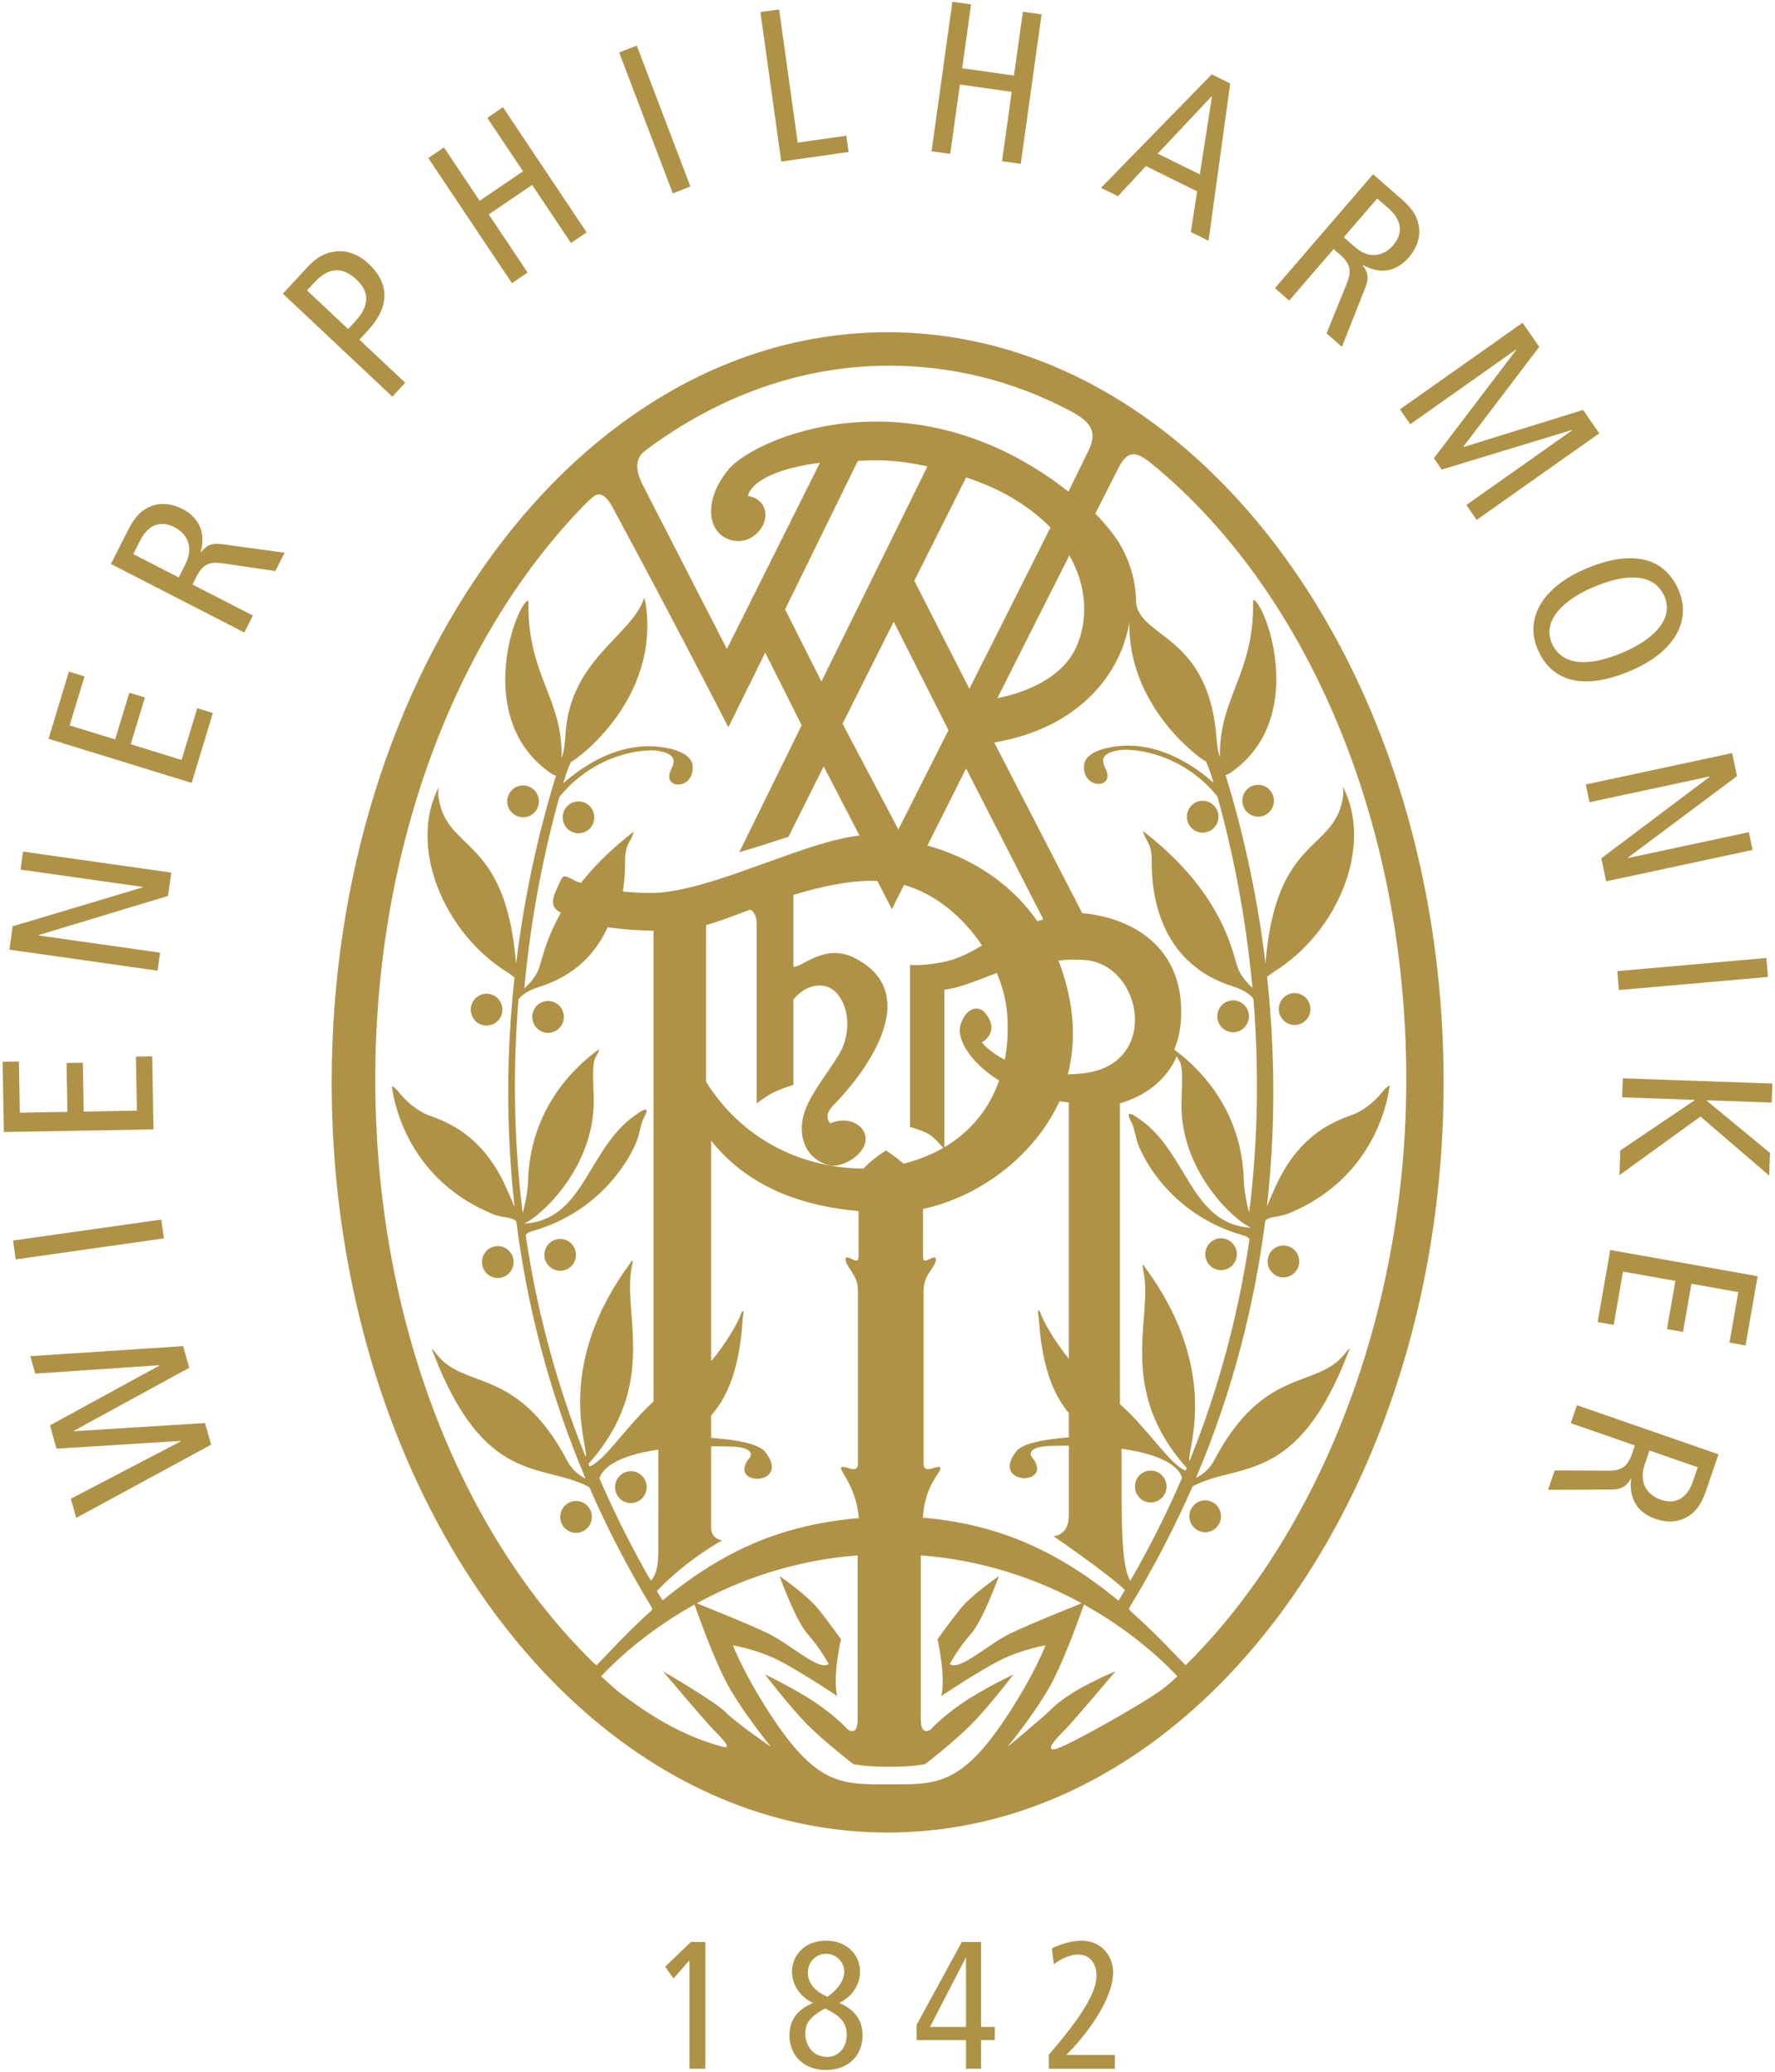
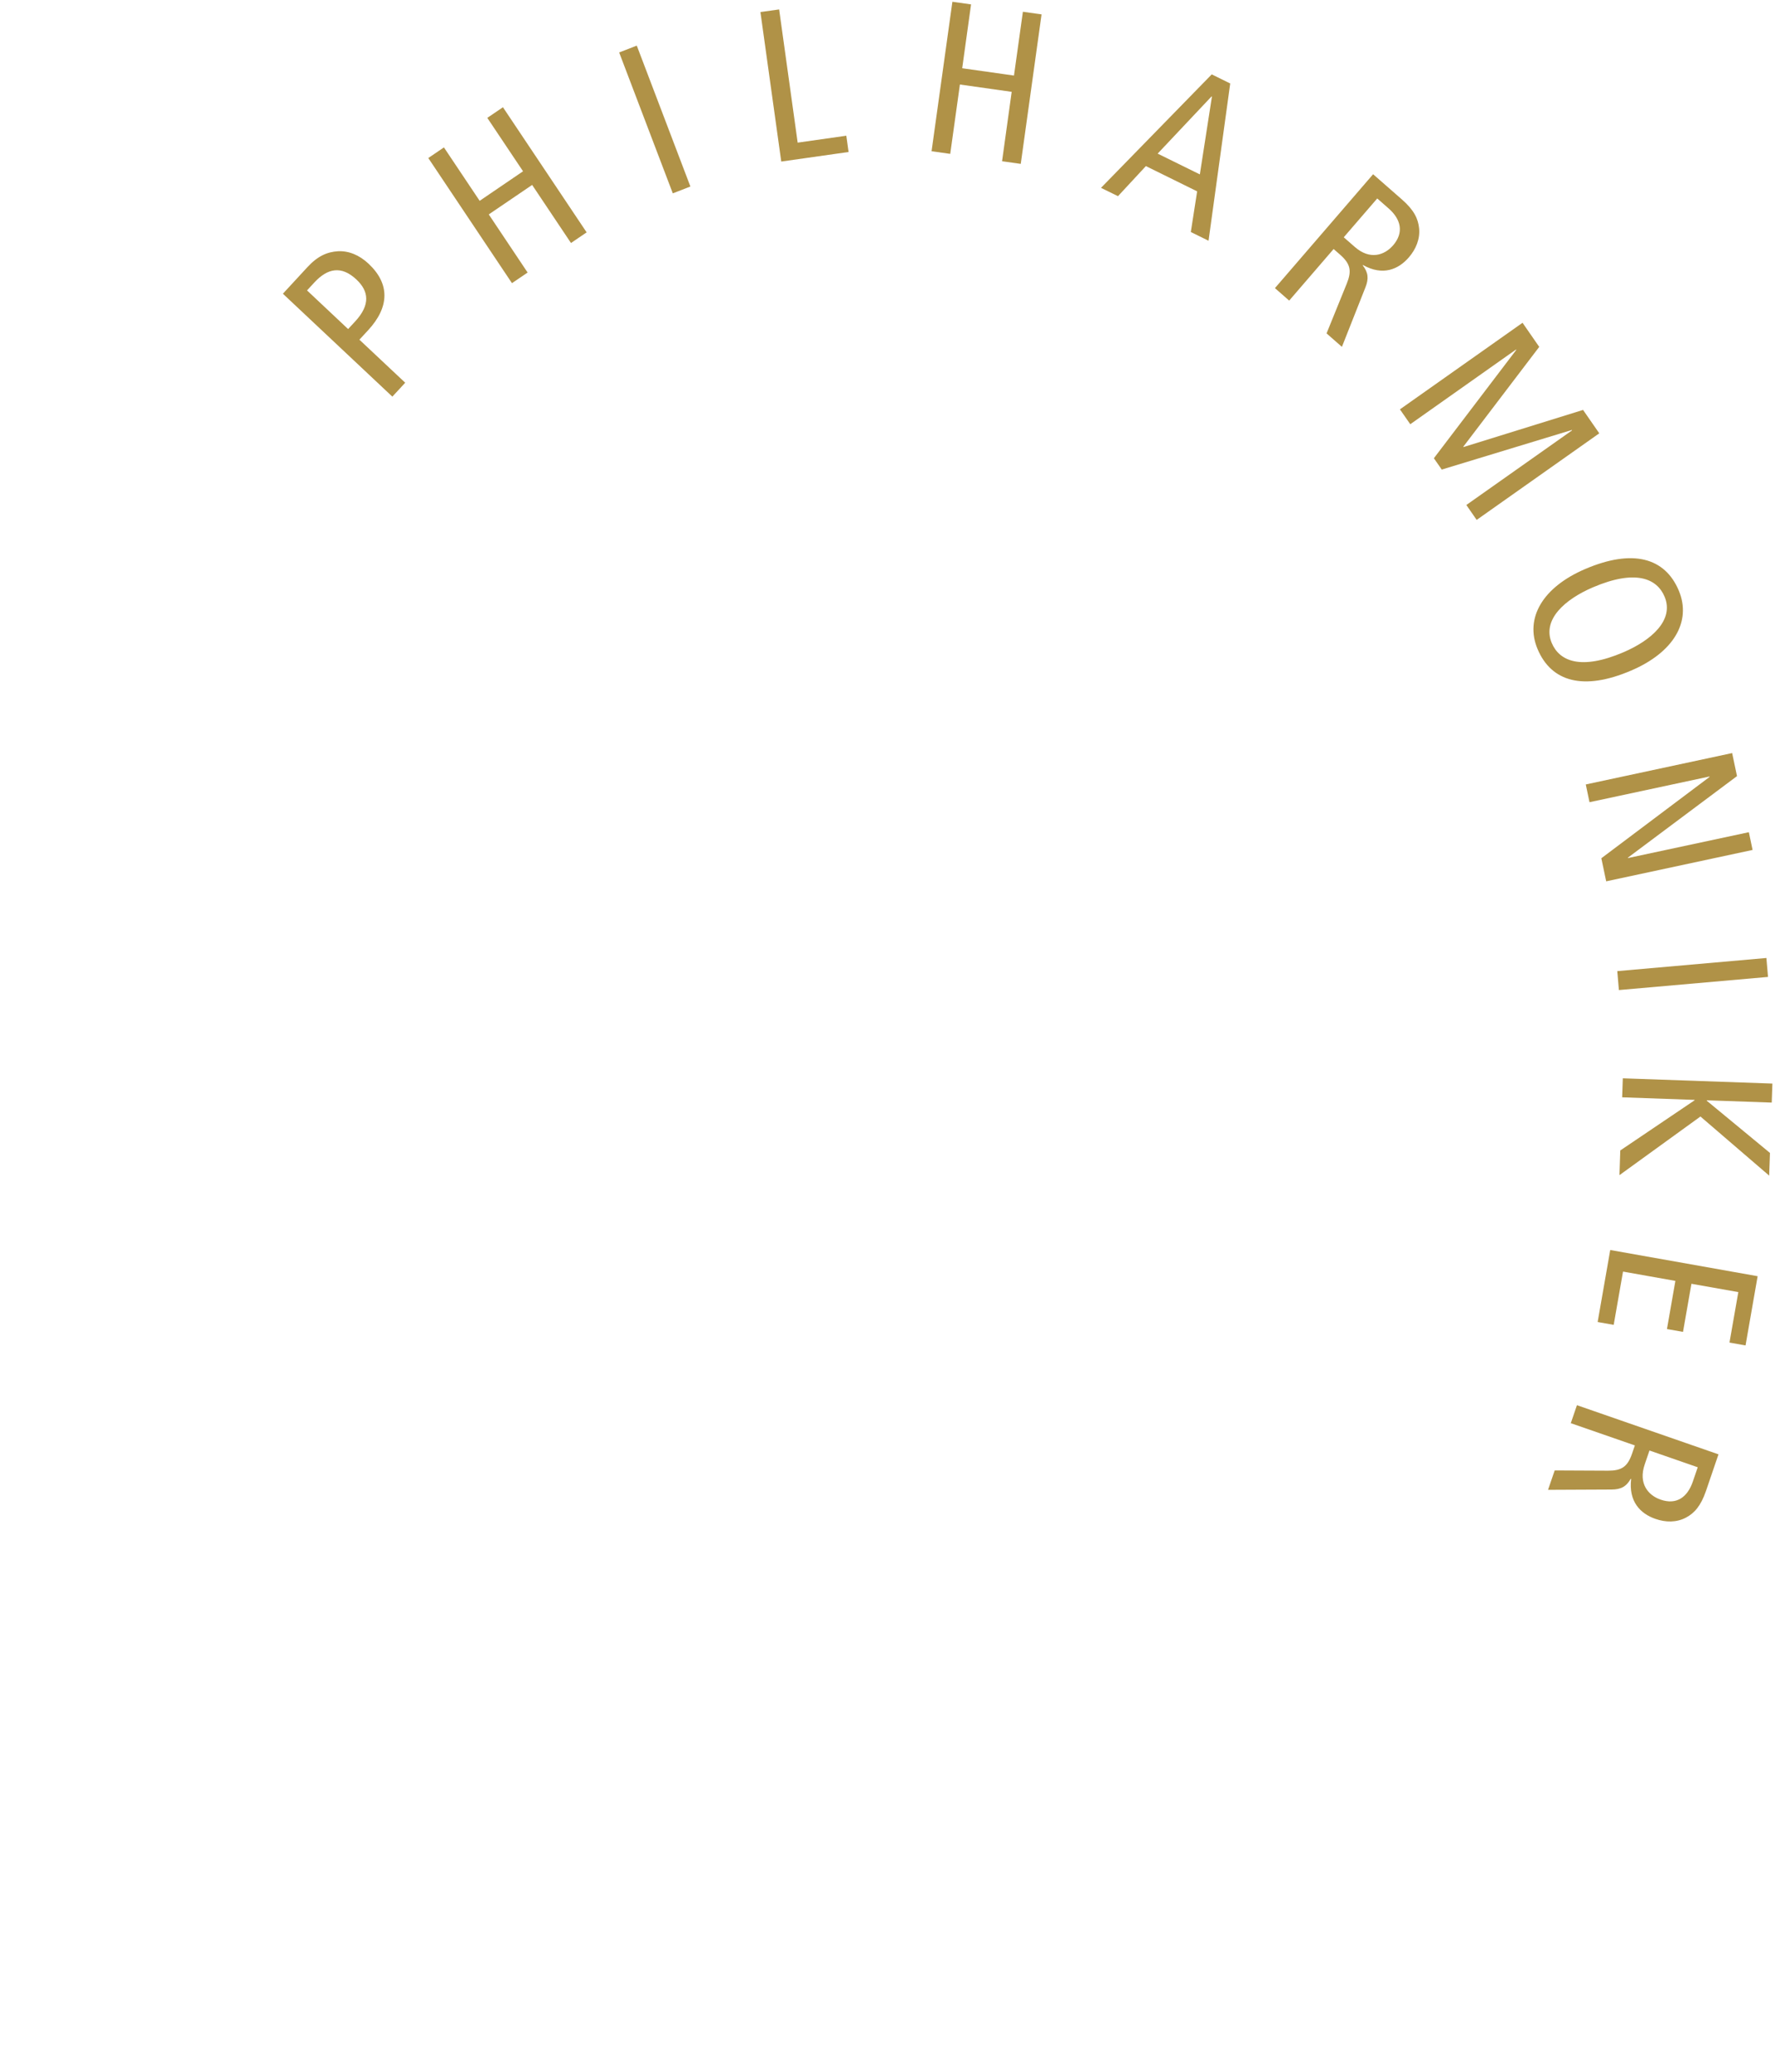
<svg xmlns="http://www.w3.org/2000/svg" width="120" height="140" viewBox="0 0 120 140" fill="none">
-   <path d="M72.193 72.604C72.518 72.594 72.859 72.569 73.22 72.531C78.486 71.943 77.242 65.166 73.344 64.873C72.729 64.825 72.133 64.844 71.556 64.907C71.869 65.707 72.124 66.574 72.307 67.512C72.659 69.331 72.587 71.04 72.193 72.604L72.193 72.604ZM70.132 62.248C70.264 62.205 70.4 62.163 70.535 62.127L65.314 51.929L62.696 57.139C65.384 57.877 68.188 59.467 70.132 62.248L70.132 62.248ZM67.391 65.749C66.014 66.263 64.819 66.782 63.846 66.877V77.526C65.692 76.435 66.902 74.853 67.547 73.02C65.626 71.825 64.666 70.237 64.924 69.299C65.256 68.09 66.377 67.588 66.957 69.05C67.207 69.677 66.749 70.263 66.377 70.431C66.377 70.431 66.832 71.061 67.931 71.607C68.123 70.606 68.169 69.553 68.085 68.485C68.013 67.588 67.774 66.657 67.391 65.749V65.749ZM47.733 62.508V73.099C50.392 77.352 54.702 78.97 58.376 78.962C58.926 78.387 59.664 77.873 59.894 77.748C60.08 77.851 60.596 78.205 61.079 78.636L61.328 78.575C62.238 78.324 63.05 77.983 63.767 77.57C63.578 77.344 63.077 76.775 62.684 76.578C62.184 76.327 61.52 76.157 61.52 76.157V65.204C61.52 65.204 62.534 65.299 64.011 64.954C64.845 64.758 65.618 64.352 66.393 63.893C65.128 61.99 63.258 60.406 61.115 59.798L60.297 61.441L59.316 59.527C57.496 59.465 55.496 59.908 53.64 60.471V65.33C54.179 65.414 55.739 63.734 57.705 64.701C62.724 67.169 58.204 72.811 56.336 74.695C55.593 75.448 56.131 75.908 56.131 75.908C57.373 75.406 58.24 76.013 58.451 76.578C58.911 77.789 57.042 78.96 56.088 78.75C55.181 78.552 54.054 77.708 54.224 75.908C54.361 74.403 55.762 72.837 56.71 71.267C57.872 69.344 57.124 66.877 55.717 66.625C54.47 66.404 53.64 67.544 53.64 67.544V73.314C53.64 73.314 53.061 73.484 52.48 73.732C51.897 73.984 51.153 74.57 51.153 74.57V62.443C51.153 61.768 50.887 61.546 50.712 61.474C49.466 61.931 48.423 62.336 47.733 62.508L47.733 62.508ZM72.295 37.532C70.581 40.92 68.924 44.204 67.426 47.185C69.176 46.823 71.837 45.904 72.805 43.628C73.57 41.827 73.479 39.605 72.295 37.532L72.295 37.532ZM41.078 62.66C40.348 64.28 38.992 65.886 36.473 66.683C35.795 66.899 35.333 67.167 35.053 67.527C34.691 71.938 34.696 76.812 35.335 81.966C35.496 81.442 35.666 80.582 35.699 79.848C35.739 78.926 35.778 74.371 40.496 70.898C40.496 70.898 40.518 71.059 40.277 71.419C40.038 71.779 40.092 72.784 40.137 74.13C40.295 78.663 36.745 82.089 35.43 82.686C39.496 82.461 39.706 77.661 42.908 75.385C43.324 75.09 44.067 74.57 43.514 75.566C43.401 75.769 43.295 76.217 43.163 76.76C42.968 77.553 41.072 81.769 35.957 83.201C35.738 83.262 35.623 83.331 35.54 83.462C36.248 88.283 37.528 93.328 39.594 98.452C39.607 98.398 39.616 98.35 39.616 98.315C39.616 97.342 37.61 92.09 42.642 85.308C42.642 85.308 42.87 84.861 42.705 85.662C42.065 88.759 44.566 93.582 39.784 98.917L39.861 99.101C40.953 98.645 42.294 96.42 44.183 94.709V62.895C44.183 62.895 42.558 62.879 41.08 62.66L41.078 62.66ZM84.092 79.806C84.123 80.539 84.294 81.399 84.454 81.923C85.095 76.769 85.096 71.897 84.736 67.486C84.456 67.126 83.994 66.856 83.316 66.642C77.741 64.875 77.861 59.155 77.861 58.052C77.861 57.449 77.695 57.073 77.602 56.908C77.284 56.346 77.267 56.154 77.267 56.154C82.98 60.549 83.355 64.754 83.752 65.578C84 66.089 84.404 66.51 84.673 66.756C84.208 61.718 83.278 57.311 82.303 53.817C79.884 50.843 76.552 50.534 75.603 50.7C74.107 50.964 74.641 51.679 74.801 52.083C75.291 53.318 73.169 53.335 73.29 51.716C73.326 51.261 73.735 50.78 74.932 50.526C78.172 49.835 80.922 51.889 82.037 52.892C81.894 52.403 81.751 51.935 81.524 51.449C81.019 51.224 76.203 47.645 76.355 41.98L76.32 42.223C75.663 45.786 72.691 49.259 67.216 50.172L73.165 61.707C76.121 61.969 79.857 63.645 79.857 68.379C79.857 69.044 79.779 69.654 79.631 70.208C79.582 70.376 79.509 70.605 79.388 70.925C84.014 74.388 84.053 78.889 84.094 79.805L84.092 79.806ZM39.745 100.445C36.648 98.848 32.724 100.421 29.278 91.383C29.278 91.383 28.97 90.819 29.568 91.57C31.435 93.911 34.991 92.347 38.348 98.712C38.697 99.374 39.195 99.709 39.587 99.915C37.06 93.949 35.61 88.081 34.905 82.529C34.527 82.188 34.064 82.352 33.255 82.015C27.184 79.488 26.554 73.805 26.494 73.421C26.494 73.421 26.548 73.344 26.866 73.689C26.979 73.811 27.582 74.671 28.676 75.233C29.423 75.616 32.181 76.076 34.051 79.888C34.196 80.185 34.53 80.948 34.787 81.545C34.161 75.97 34.276 70.73 34.782 66.055C34.637 65.939 34.477 65.813 34.39 65.761C29.93 63.029 27.587 57.127 29.667 53.192C29.667 53.192 29.604 53.551 29.636 53.791C30.13 57.671 34.168 56.347 34.892 65.123C35.502 60.098 36.552 55.762 37.589 52.411C37.505 52.395 37.407 52.365 37.323 52.309C32.04 48.758 34.759 41.144 35.661 40.587C35.661 40.587 35.727 40.523 35.724 40.773C35.668 45.636 38.062 47.213 37.966 51.206C38.153 50.751 38.192 50.169 38.235 49.543C38.567 44.625 42.618 42.972 43.501 40.541C43.501 40.541 43.558 40.12 43.668 40.919C44.543 47.218 39.131 51.251 38.592 51.492C38.367 51.977 38.222 52.446 38.079 52.935C39.195 51.932 41.944 49.878 45.186 50.567C46.381 50.822 46.792 51.303 46.826 51.757C46.948 53.376 44.827 53.359 45.316 52.126C45.475 51.722 46.011 51.005 44.515 50.743C43.566 50.577 40.233 50.884 37.814 53.86C36.838 57.354 35.908 61.76 35.445 66.797C35.713 66.553 36.116 66.132 36.364 65.619C36.585 65.164 36.799 63.662 37.923 61.666L37.806 61.612C37.37 61.358 37.221 60.961 37.625 60.103C38.09 59.119 37.957 59.016 38.871 59.519C38.897 59.533 39.036 59.587 39.275 59.661C40.146 58.562 41.302 57.385 42.849 56.195C42.849 56.195 42.831 56.389 42.515 56.951C42.422 57.114 42.257 57.492 42.257 58.093C42.257 58.441 42.266 59.246 42.111 60.242C43.161 60.353 44.261 60.385 45.093 60.268C49.147 59.708 54.528 56.865 58.107 56.462L55.687 51.789L53.301 56.548C53.301 56.548 51.356 57.168 51.453 57.148L49.98 57.589L54.197 49.01L51.733 44.101L49.24 49.148C49.24 49.148 46.006 42.793 41.358 34.178C40.642 32.926 40.145 33.562 39.978 33.678C39.978 33.678 39.792 33.834 39.754 33.873C31.057 42.617 25.371 56.863 25.371 72.948C25.371 83.163 27.657 92.645 31.569 100.442C33.841 104.967 36.658 108.927 39.896 112.135C40.231 112.466 40.288 112.541 40.359 112.5C41.062 111.793 42.587 110.108 44.068 108.814L44.09 108.675C42.428 105.943 41.022 103.21 39.841 100.496L39.745 100.445ZM44.509 100.445L44.507 97.96C41.632 98.371 40.714 99.263 40.527 99.901L40.765 100.447C41.7 102.564 42.772 104.689 43.999 106.816C44.205 106.598 44.458 106.251 44.507 105.07L44.509 103.667L44.509 100.445ZM57.496 100.445C57.247 99.912 57 99.559 56.924 99.406C56.757 99.071 56.964 99.114 57.171 99.155C57.379 99.197 58.003 99.531 58.003 98.902V87.238C58.003 86.402 57.586 85.983 57.338 85.565C57.088 85.147 57.088 84.854 57.461 85.021C57.836 85.191 58.044 85.358 58.044 84.854V81.837C53.273 81.425 50.106 79.636 48.076 77.079V91.979C49.114 90.776 49.981 89.202 50.093 88.776C50.093 88.776 50.342 88.297 50.238 88.902C50.134 89.513 50.151 93.355 48.076 95.649V97.163C49.638 97.285 51.277 97.525 51.74 98.12C53.554 100.461 49.048 100.475 50.693 98.484C50.847 98.298 50.854 97.794 49.487 97.755C48.991 97.739 48.522 97.733 48.076 97.734V103.254C48.076 104.007 48.824 104.091 48.824 104.091C48.824 104.091 46.489 105.34 44.408 107.518L44.791 108.156C48.933 104.743 52.851 103.048 58.056 102.583C58.056 102.583 58.074 102.707 58.056 102.51C57.975 101.659 57.735 100.964 57.496 100.445L57.496 100.445ZM72.259 100.445V97.691C71.846 97.691 71.41 97.698 70.953 97.712C69.587 97.754 69.593 98.255 69.747 98.442C71.394 100.432 66.888 100.418 68.702 98.077C69.154 97.496 70.728 97.253 72.258 97.13V95.485C70.291 93.179 70.306 89.461 70.202 88.859C70.1 88.254 70.349 88.734 70.349 88.734C70.457 89.146 71.268 90.629 72.258 91.811V74.505C72.051 74.48 71.841 74.45 71.633 74.415C69.847 78.255 66.078 80.914 62.397 81.693V84.855C62.397 85.358 62.605 85.192 62.978 85.022C63.351 84.855 63.351 85.147 63.103 85.566C62.852 85.983 62.438 86.403 62.438 87.239V98.903C62.438 99.531 63.059 99.198 63.267 99.155C63.475 99.114 63.683 99.071 63.517 99.406C63.434 99.573 63.162 99.9 62.904 100.447C62.689 100.904 62.488 101.507 62.416 102.299C62.398 102.488 62.384 102.553 62.384 102.553C67.118 102.979 71.177 104.514 75.618 108.169L76.05 107.45C75.116 106.491 71.22 103.804 71.22 103.804C71.22 103.804 72.234 103.804 72.259 102.46L72.259 100.445ZM79.66 100.445L79.915 99.859C79.726 99.212 78.786 98.306 75.822 97.901L75.825 100.445V101.248C75.843 104.346 75.948 105.959 76.409 106.834C77.642 104.7 78.72 102.568 79.66 100.445L79.66 100.445ZM88.757 100.445C92.699 92.595 95.072 83.077 95.072 72.949C95.072 55.195 88.132 39.693 77.821 31.305C76.815 30.486 76.269 30.442 75.68 31.494L74.05 34.703C74.584 35.251 75.067 35.818 75.469 36.4C76.366 37.702 76.779 39.27 76.796 40.538C76.827 43.098 81.534 42.711 82.209 49.501C82.27 50.123 82.29 50.707 82.478 51.162C82.382 47.169 84.773 45.591 84.718 40.728C84.717 40.479 84.783 40.543 84.783 40.543C85.685 41.101 88.404 48.715 83.121 52.266C83.037 52.321 82.938 52.351 82.853 52.369C83.892 55.719 84.942 60.054 85.553 65.08C86.275 56.305 90.314 57.628 90.808 53.746C90.839 53.507 90.777 53.15 90.777 53.15C92.857 57.084 90.514 62.987 86.054 65.716C85.965 65.77 85.805 65.894 85.66 66.01C86.169 70.688 86.282 75.925 85.655 81.501C85.914 80.906 86.246 80.141 86.392 79.846C88.263 76.031 91.021 75.571 91.767 75.189C92.861 74.627 93.463 73.766 93.578 73.644C93.896 73.302 93.949 73.378 93.949 73.378C93.89 73.76 93.258 79.444 87.187 81.97C86.38 82.307 85.917 82.145 85.539 82.486C84.832 88.038 83.384 93.906 80.857 99.872C81.249 99.666 81.746 99.331 82.094 98.667C85.451 92.303 89.009 93.866 90.876 91.525C91.474 90.776 91.166 91.338 91.166 91.338C87.694 100.445 83.736 98.78 80.629 100.442C79.416 103.189 77.996 105.943 76.318 108.695C76.354 108.784 76.426 108.873 76.545 108.973C77.798 110.095 78.768 111.097 79.475 111.834C80.063 112.45 80.164 112.525 80.164 112.525C83.477 109.248 86.399 105.145 88.759 100.443L88.757 100.445ZM60.42 42.014L56.961 48.907L60.735 56.052L64.123 49.342L60.42 42.014ZM43.408 32.684L49.142 43.853L55.431 31.273C52.785 31.601 50.858 32.429 50.554 33.51C50.554 33.51 51.522 33.613 51.716 34.513C51.963 35.684 50.554 37.105 49.058 36.354C47.822 35.73 47.608 33.742 49.225 31.755C51.006 29.564 61.709 24.968 72.23 33.218C72.995 31.683 73.502 30.636 73.617 30.389C74.275 28.993 73.534 28.377 72.178 27.674C68.433 25.73 64.358 24.711 60.125 24.711C54.167 24.711 48.55 26.769 43.652 30.427C43.302 30.688 42.71 31.254 43.408 32.684L43.408 32.684ZM57.996 31.145L53.077 41.179L55.533 46.054L62.702 31.517C60.919 31.132 59.693 31.038 57.996 31.145V31.145ZM65.313 32.262L61.812 39.241L65.535 46.548C67.39 42.866 69.443 38.787 71.017 35.643C69.862 34.477 68.298 33.388 66.231 32.589C65.927 32.475 65.625 32.364 65.313 32.262L65.313 32.262ZM46.953 108.428C44.062 110.036 41.934 111.901 40.638 113.274C41.005 113.617 41.378 113.952 41.754 114.277C42.998 115.196 45.547 117.185 48.889 118.043C49.535 118.208 48.803 117.459 48.223 116.874C47.644 116.288 44.823 112.942 44.823 112.942C44.823 112.942 48.308 114.948 49.053 115.704C49.801 116.455 52.123 118.043 52.123 118.043C52.123 118.043 49.968 115.426 48.971 113.42C48.111 111.688 47.192 109.108 46.953 108.429L46.953 108.428ZM73.128 108.343C70.233 106.76 66.585 105.44 62.251 105.103V116.204C62.251 117.375 62.917 116.874 62.917 116.874C62.917 116.874 63.663 116.036 65.072 115.077C66.484 114.115 68.518 113.153 68.518 113.153C68.518 113.153 66.815 115.369 65.653 116.54C64.493 117.71 62.542 119.215 62.542 119.215C62.542 119.215 61.682 119.394 60.117 119.394C58.553 119.394 57.694 119.215 57.694 119.215C57.694 119.215 55.744 117.71 54.58 116.54C53.42 115.369 51.718 113.153 51.718 113.153C51.718 113.153 53.749 114.115 55.163 115.077C56.572 116.036 57.32 116.874 57.32 116.874C57.32 116.874 57.982 117.375 57.982 116.204V105.103C53.65 105.44 50.004 106.76 47.107 108.343C47.877 108.651 50.534 109.712 51.872 110.352C53.448 111.104 55.358 112.95 56.022 112.447C56.022 112.447 55.441 111.355 54.612 110.435C53.782 109.517 52.703 106.505 52.703 106.505C52.703 106.505 54.527 107.759 55.274 108.679C56.022 109.597 56.852 110.769 56.852 110.769C56.852 110.769 56.269 113.36 56.603 114.614C56.603 114.614 54.113 112.942 52.62 112.192C51.129 111.438 49.55 111.187 49.55 111.187C49.55 111.187 50.339 113.272 52.37 116.288C55.358 120.721 57.077 120.577 60.117 120.577C63.156 120.577 64.878 120.721 67.865 116.288C69.894 113.272 70.683 111.187 70.683 111.187C70.683 111.187 69.107 111.438 67.615 112.192C66.122 112.942 63.631 114.614 63.631 114.614C63.967 113.36 63.384 110.769 63.384 110.769C63.384 110.769 64.212 109.597 64.96 108.679C65.706 107.759 67.53 106.505 67.53 106.505C67.53 106.505 66.451 109.517 65.625 110.435C64.795 111.355 64.213 112.447 64.213 112.447C64.878 112.95 66.787 111.104 68.361 110.352C69.701 109.712 72.358 108.651 73.128 108.343H73.128ZM79.599 113.276C78.303 111.901 76.173 110.036 73.279 108.428C73.044 109.108 72.124 111.688 71.263 113.42C70.269 115.426 68.114 118.043 68.114 118.043C68.114 118.043 70.354 116.207 71.108 115.464C72.484 114.109 75.411 112.942 75.411 112.942C75.411 112.942 72.591 116.288 72.012 116.873C71.431 117.459 70.633 118.289 71.297 118.205C71.96 118.124 77.23 115.145 78.474 114.224C78.571 114.153 78.714 114.053 78.832 113.958C79.19 113.656 79.267 113.586 79.599 113.275L79.599 113.276ZM75.713 74.56L75.712 91.047L75.716 94.888C77.667 96.612 79.04 98.918 80.153 99.383L80.23 99.199C75.449 93.864 77.951 89.041 77.311 85.944C77.144 85.143 77.373 85.591 77.373 85.591C82.404 92.372 80.397 97.624 80.397 98.597C80.397 98.634 80.406 98.68 80.419 98.734C82.485 93.61 83.763 88.565 84.474 83.746C84.39 83.613 84.275 83.545 84.056 83.483C78.941 82.051 77.046 77.836 76.85 77.042C76.718 76.499 76.612 76.052 76.499 75.849C75.946 74.852 76.689 75.372 77.105 75.668C80.307 77.944 80.518 82.743 84.583 82.969C83.269 82.373 79.719 78.945 79.876 74.412C79.921 73.066 79.975 72.063 79.736 71.701C79.644 71.563 79.591 71.454 79.559 71.373C78.835 73.019 77.418 74.066 75.713 74.56L75.713 74.56ZM28.335 100.444C24.585 92.534 22.423 83.149 22.423 73.143C22.423 45.418 39.023 22.451 60.01 22.451C65.617 22.451 70.932 24.107 75.694 27.053L76.248 27.403C88.941 35.605 97.597 53.064 97.597 73.143C97.597 83.148 95.435 92.533 91.687 100.442C85.047 114.45 73.425 123.833 60.011 123.833C46.597 123.833 34.976 114.453 28.335 100.445M34.294 54.151C34.294 53.556 34.773 53.075 35.363 53.075C35.952 53.075 36.431 53.556 36.431 54.151C36.431 54.746 35.952 55.229 35.363 55.229C34.773 55.229 34.294 54.746 34.294 54.151ZM38.041 55.232C38.041 54.637 38.52 54.156 39.11 54.156C39.701 54.156 40.178 54.637 40.178 55.232C40.178 55.827 39.701 56.31 39.11 56.31C38.52 56.31 38.041 55.827 38.041 55.232ZM31.827 68.226C31.827 67.632 32.306 67.15 32.896 67.15C33.485 67.15 33.964 67.632 33.964 68.226C33.964 68.821 33.485 69.304 32.896 69.304C32.306 69.304 31.827 68.821 31.827 68.226ZM32.585 85.283C32.585 84.688 33.062 84.205 33.652 84.205C34.242 84.205 34.721 84.688 34.721 85.283C34.721 85.878 34.242 86.361 33.652 86.361C33.062 86.361 32.585 85.878 32.585 85.283ZM35.984 68.718C35.984 68.123 36.461 67.642 37.051 67.642C37.642 67.642 38.12 68.123 38.12 68.718C38.12 69.313 37.642 69.796 37.051 69.796C36.461 69.796 35.984 69.313 35.984 68.718ZM36.802 84.796C36.802 84.201 37.281 83.72 37.871 83.72C38.46 83.72 38.939 84.201 38.939 84.796C38.939 85.391 38.46 85.872 37.871 85.872C37.281 85.872 36.802 85.391 36.802 84.796ZM80.242 55.191C80.242 54.596 80.719 54.113 81.309 54.113C81.899 54.113 82.378 54.596 82.378 55.191C82.378 55.785 81.899 56.267 81.309 56.267C80.719 56.267 80.242 55.785 80.242 55.191ZM82.299 68.676C82.299 68.082 82.778 67.6 83.368 67.6C83.957 67.6 84.436 68.082 84.436 68.676C84.436 69.271 83.957 69.753 83.368 69.753C82.778 69.753 82.299 69.271 82.299 68.676ZM81.481 84.755C81.481 84.16 81.959 83.677 82.549 83.677C83.138 83.677 83.617 84.16 83.617 84.755C83.617 85.349 83.138 85.831 82.549 85.831C81.959 85.831 81.481 85.349 81.481 84.755ZM83.989 54.109C83.989 53.516 84.466 53.033 85.056 53.033C85.646 53.033 86.125 53.516 86.125 54.109C86.125 54.705 85.646 55.187 85.056 55.187C84.466 55.187 83.989 54.705 83.989 54.109ZM86.456 68.186C86.456 67.591 86.933 67.108 87.523 67.108C88.114 67.108 88.592 67.591 88.592 68.186C88.592 68.779 88.114 69.262 87.523 69.262C86.933 69.262 86.456 68.779 86.456 68.186ZM85.698 85.241C85.698 84.648 86.177 84.165 86.767 84.165C87.358 84.165 87.835 84.648 87.835 85.241C87.835 85.837 87.358 86.319 86.767 86.319C86.177 86.319 85.698 85.837 85.698 85.241ZM37.875 102.505C37.875 101.91 38.354 101.427 38.944 101.427C39.533 101.427 40.012 101.91 40.012 102.505C40.012 103.1 39.533 103.583 38.944 103.583C38.354 103.583 37.875 103.1 37.875 102.505ZM80.408 102.462C80.408 101.869 80.889 101.386 81.477 101.386C82.068 101.386 82.546 101.869 82.546 102.462C82.546 103.057 82.068 103.54 81.477 103.54C80.889 103.54 80.408 103.057 80.408 102.462ZM78.865 100.446C78.865 101.046 78.387 101.529 77.796 101.529C77.206 101.529 76.729 101.046 76.729 100.451C76.732 99.848 77.209 99.375 77.796 99.375C78.384 99.375 78.861 99.856 78.865 100.446M43.717 100.446V100.494C43.717 101.089 43.239 101.57 42.649 101.57C42.059 101.57 41.58 101.089 41.58 100.494L41.582 100.446C41.608 99.875 42.075 99.416 42.649 99.416C43.224 99.416 43.691 99.874 43.717 100.446" fill="#B09247" />
-   <path d="M70.907 139.797H75.375V138.864H72.089C73.928 137.01 75.253 134.801 75.253 133.303C75.253 132.126 74.425 131.143 73.11 131.143C72.588 131.143 71.846 131.302 71.114 131.658L71.246 132.738C71.735 132.345 72.392 132.075 72.878 132.075C73.721 132.075 74.132 132.738 74.132 133.512C74.132 134.653 73.061 136.359 70.907 138.85L70.907 139.797ZM65.305 136.973H62.87L65.281 132.309H65.305V136.973ZM65.305 139.796H66.327V137.858H67.255V136.973H66.327V131.228H65.026L61.97 136.826V137.858H65.305L65.305 139.796ZM53.371 137.538C53.371 138.863 54.31 139.882 55.843 139.882C57.378 139.882 58.314 138.863 58.314 137.538C58.314 136.444 57.695 135.746 56.732 135.353C57.756 134.849 58.145 133.964 58.145 133.229C58.145 132.174 57.328 131.142 55.843 131.142C54.357 131.142 53.542 132.174 53.542 133.229C53.542 133.964 53.932 134.849 54.967 135.353C53.992 135.746 53.371 136.444 53.371 137.538M54.443 137.416C54.443 136.778 54.699 136.311 55.771 135.721C56.828 136.213 57.242 136.703 57.242 137.488C57.242 138.373 56.696 138.999 55.917 138.999C54.992 138.999 54.443 138.262 54.443 137.416M54.614 133.305C54.614 132.592 55.149 132.027 55.843 132.027C56.549 132.027 57.074 132.603 57.074 133.229C57.074 133.867 56.61 134.457 55.942 134.936C54.942 134.493 54.614 133.881 54.614 133.305M46.613 139.796H47.684V131.229H46.709L44.97 132.899L45.53 133.695L46.613 132.468L46.613 139.796Z" fill="#B09247" />
-   <path d="M9.01 37.442L9.471 36.532C9.976 35.527 10.791 35.11 11.799 35.627C12.585 36.031 13.149 36.91 12.53 38.135L12.083 39.02L9.01 37.442ZM16.517 42.742L17.095 41.595L13.014 39.499L13.276 38.979C13.712 38.119 14.159 37.94 15.04 38.063L18.616 38.589L19.24 37.35L14.979 36.769C14.369 36.685 13.98 36.813 13.602 37.309L13.574 37.295C13.969 35.808 13.281 34.881 12.326 34.389C11.669 34.052 10.943 33.941 10.266 34.186C9.667 34.403 9.164 34.818 8.679 35.781L7.5 38.11L16.517 42.742ZM12.958 52.906L14.391 48.183L13.336 47.857L12.276 51.353L8.838 50.292L9.796 47.133L8.744 46.808L7.786 49.967L4.708 49.02L5.713 45.708L4.658 45.383L3.283 49.925L12.958 52.906ZM10.653 65.593L10.822 64.376L2.61 63.213L2.616 63.185L11.358 60.544L11.579 58.966L1.558 57.546L1.39 58.762L9.657 59.934L9.652 59.962L0.855 62.595L0.634 64.173L10.653 65.593ZM10.377 76.319L10.291 71.381L9.19 71.401L9.253 75.052L5.658 75.117L5.6 71.813L4.501 71.832L4.557 75.136L1.34 75.192L1.279 71.729L0.177 71.749L0.26 76.497L10.377 76.319ZM11.082 83.684L10.906 82.412L0.886 83.829L1.062 85.103L11.082 83.684ZM14.275 97.624L13.858 96.162L4.998 96.716L4.992 96.688L12.795 92.427L12.381 90.966L2.049 91.642L2.383 92.822L10.758 92.257L10.766 92.285L3.377 96.318L3.824 97.894L12.213 97.368L12.221 97.398L4.788 101.278L5.156 102.57L14.275 97.624Z" fill="#B09247" />
  <path d="M114.776 99.151L114.445 100.119C114.081 101.182 113.335 101.711 112.267 101.338C111.43 101.049 110.748 100.256 111.192 98.959L111.513 98.018L114.776 99.151ZM106.611 94.956L106.194 96.172L110.527 97.675L110.336 98.229C110.027 99.139 109.607 99.382 108.715 99.382L105.106 99.365L104.656 100.676L108.956 100.656C109.571 100.651 109.941 100.47 110.248 99.93L110.275 99.938C110.09 101.466 110.899 102.288 111.913 102.638C112.611 102.883 113.346 102.889 113.981 102.552C114.544 102.254 114.983 101.773 115.334 100.751L116.179 98.277L106.611 94.956ZM108.861 84.469L108.01 89.335L109.095 89.527L109.725 85.928L113.265 86.557L112.696 89.811L113.781 90.003L114.35 86.752L117.52 87.314L116.923 90.724L118.008 90.919L118.826 86.24L108.861 84.469ZM109.711 72.867L109.667 74.152L114.563 74.325V74.353L109.54 77.743L109.485 79.41L114.96 75.449L119.607 79.443L119.66 77.91L115.388 74.383V74.353L119.779 74.508L119.823 73.223L109.711 72.867ZM109.337 65.624L109.447 66.904L119.528 66.016L119.418 64.736L109.337 65.624ZM107.208 53.01L107.459 54.209L115.571 52.472L115.577 52.5L108.259 57.997L108.588 59.556L118.484 57.435L118.233 56.236L110.062 57.983L110.056 57.956L117.431 52.447L117.103 50.889L107.208 53.01ZM107.688 39.69C110.556 38.463 112.012 39.078 112.534 40.317C113.202 41.903 111.636 43.27 109.753 44.077C106.887 45.304 105.429 44.689 104.907 43.451C104.242 41.864 105.807 40.495 107.688 39.69M107.166 38.452C104.286 39.685 103.071 41.778 103.949 43.863C104.882 46.081 107.061 46.691 110.275 45.313C113.16 44.08 114.373 41.989 113.494 39.905C112.558 37.684 110.382 37.077 107.166 38.452M94.643 27.662L95.342 28.667L102.491 23.62L102.507 23.646L96.938 30.966L97.471 31.731L106.265 29.057L106.281 29.082L99.133 34.125L99.831 35.133L108.12 29.282L107.024 27.701L98.942 30.209L98.928 30.186L104.061 23.44L102.932 21.812L94.643 27.662ZM93.109 13.411L93.874 14.081C94.719 14.819 94.924 15.718 94.183 16.578C93.601 17.249 92.618 17.588 91.591 16.686L90.845 16.035L93.109 13.411ZM86.193 19.47L87.156 20.313L90.16 16.828L90.6 17.212C91.32 17.844 91.384 18.328 91.052 19.158L89.683 22.529L90.721 23.439L92.314 19.411C92.54 18.835 92.51 18.423 92.129 17.933L92.148 17.911C93.482 18.657 94.54 18.209 95.246 17.393C95.73 16.831 96.011 16.146 95.939 15.428C95.876 14.791 95.6 14.198 94.788 13.488L92.83 11.774L86.193 19.47ZM78.264 10.381L81.909 6.515L81.933 6.529L81.116 11.784L78.264 10.381ZM81.92 5.026L74.434 12.694L75.583 13.256L77.469 11.224L80.934 12.931L80.506 15.678L81.704 16.268L83.17 5.641L81.92 5.026ZM62.979 10.22L64.241 10.398L64.895 5.711L68.396 6.206L67.745 10.896L69.009 11.074L70.415 0.973L69.153 0.795L68.551 5.106L65.05 4.611L65.649 0.297L64.387 0.119L62.979 10.22ZM52.817 10.917L57.368 10.271L57.216 9.171L53.927 9.639L52.674 0.637L51.409 0.815L52.817 10.917ZM45.485 13.066L46.675 12.604L43.05 3.083L41.859 3.545L45.485 13.066ZM34.612 19.135L35.67 18.417L33.044 14.489L35.976 12.497L38.602 16.421L39.66 15.703L34.002 7.247L32.944 7.965L35.361 11.575L32.428 13.571L30.012 9.961L28.955 10.679L34.612 19.135ZM20.757 19.625L21.251 19.09C22.14 18.128 23.076 17.93 24.095 18.887C24.923 19.664 25.067 20.58 24.009 21.724L23.534 22.236L20.757 19.625ZM26.525 26.803L27.395 25.863L24.297 22.954L24.882 22.322C26.343 20.741 26.362 19.18 24.921 17.824C24.274 17.217 23.556 16.942 22.85 16.978C22.112 17.023 21.475 17.304 20.784 18.052L19.125 19.848L26.525 26.803Z" fill="#B09247" />
</svg>